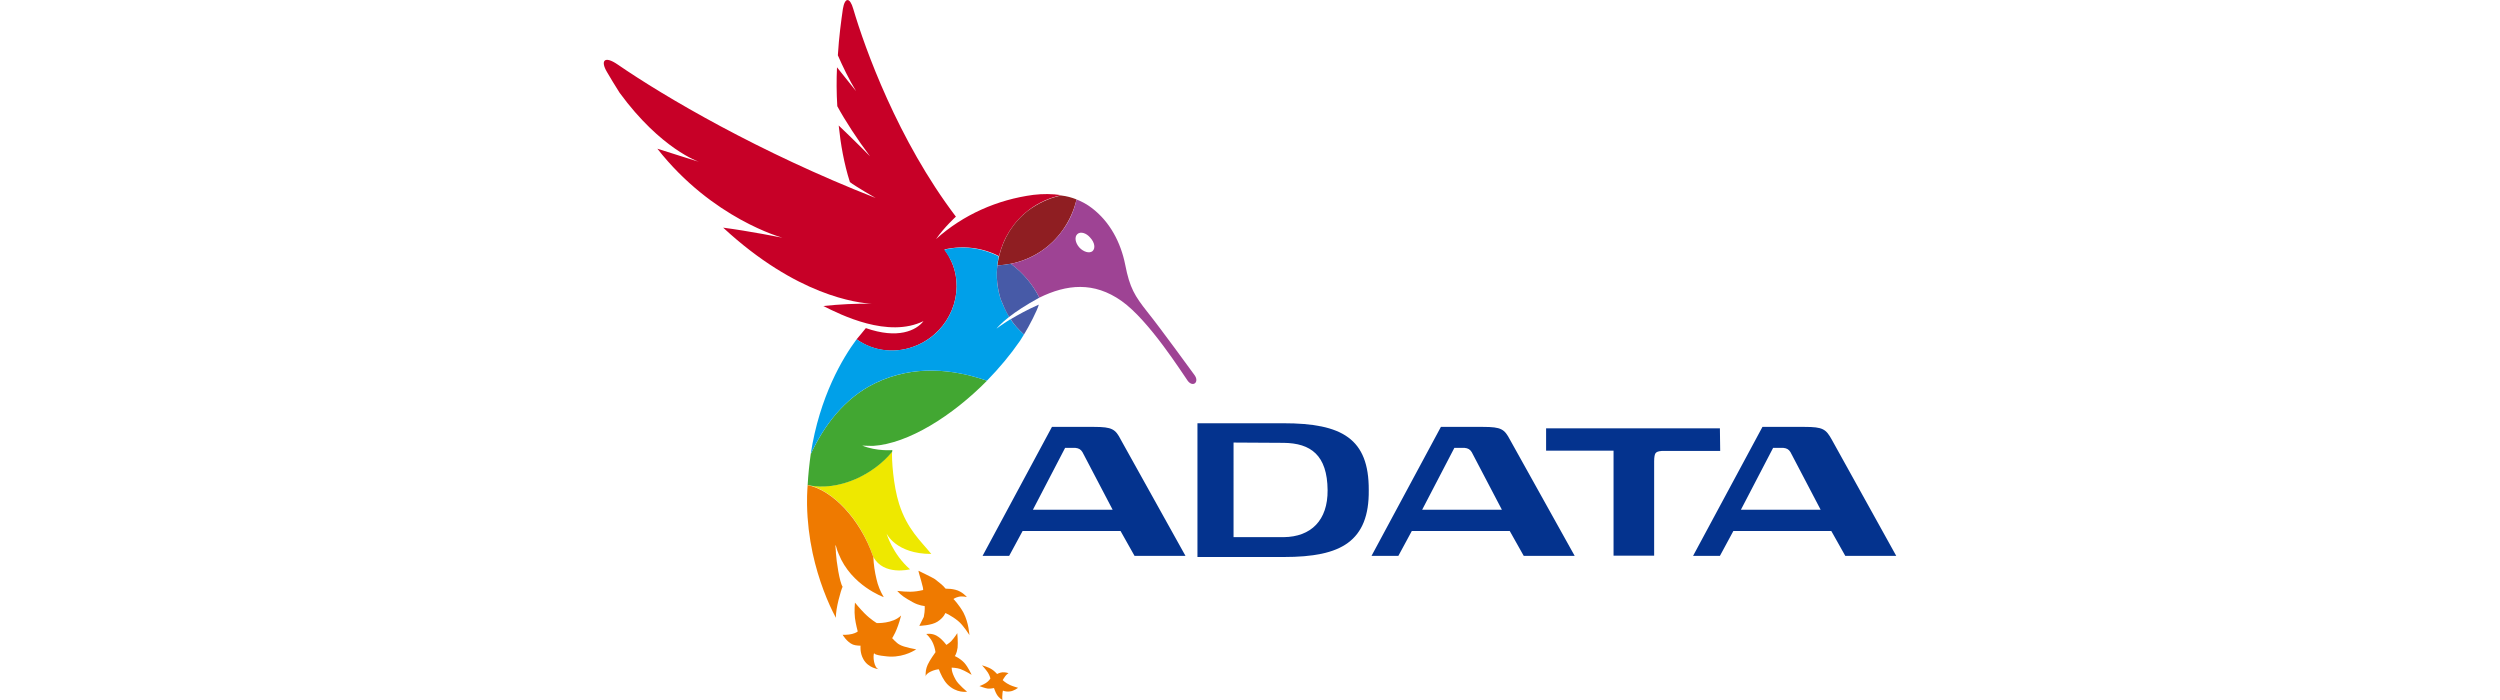
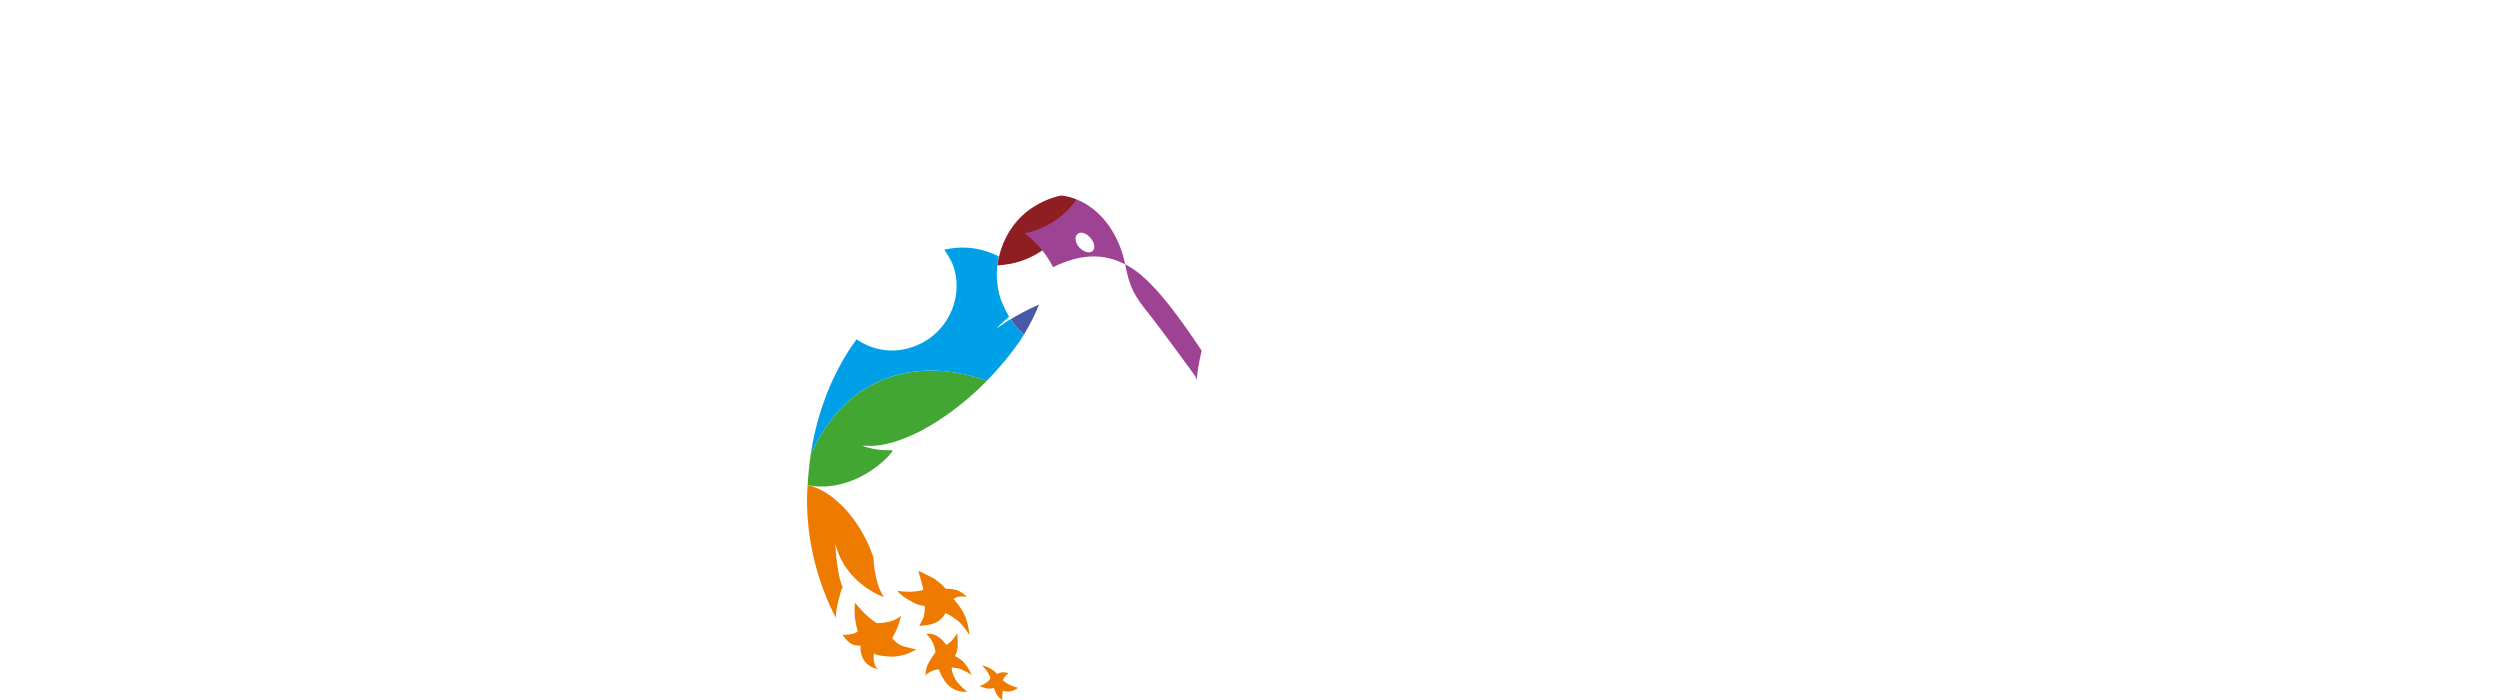
<svg xmlns="http://www.w3.org/2000/svg" version="1.1" id="圖層_1" x="0px" y="0px" viewBox="0 0 500 140" style="enable-background:new 0 0 500 140;" xml:space="preserve">
  <style type="text/css">
	.st0{fill:#EEE800;}
	.st1{fill:#42A732;}
	.st2{fill:#EF7A00;}
	.st3{fill:#C70027;}
	.st4{fill:#8F1E22;}
	.st5{fill:#9E4394;}
	.st6{fill:#00A0E9;}
	.st7{fill:#475AA7;}
	.st8{fill:#04338E;}
</style>
  <g>
-     <path class="st0" d="M161.53,96.96L161.53,96.96c4.87,1.06,10.52,6.6,13.15,14.5v-0.06c2.07,3.81,7.33,2.46,7.33,2.46   c-3.53-3.08-4.7-7.16-4.7-7.16s1.85,4.09,8.95,4.09c-2.13-2.63-4.81-4.93-6.44-10.02c-1.18-3.69-1.51-9.01-1.4-10.47   C174.74,94.84,167.8,98.36,161.53,96.96" />
    <path class="st1" d="M174.62,89.18c7.05-0.45,15.89-6.04,22.78-13.04c-6.77-2.35-14.66-3.19-22.27,0.45   c-6.44,3.08-10.47,8.84-12.98,14.22c-0.28,1.96-0.5,4.03-0.62,6.21c6.27,1.34,13.21-2.13,16.9-6.66c0-0.11,0-0.22,0.06-0.34   c0,0-3.13,0.28-6.04-0.9C172.95,89.13,173.67,89.18,174.62,89.18" />
    <g>
      <path class="st2" d="M161.53,97.02c0,0.28-0.06,0.56-0.06,0.9c-0.06,0.84-0.06,1.68-0.06,2.52c0,0.17,0,0.28,0,0.45v0.11    c0.06,3.25,0.45,6.49,1.12,9.63c1.18,5.43,3.08,10.02,4.65,12.93c-0.06-1.85,1.01-5.54,1.34-6.21c-0.62-0.95-1.23-5.04-1.34-6.77    c0-0.06,0-0.17,0-0.22c-0.11-1.06-0.17-1.79,0.06-1.01c0.11,0.5,0.28,0.95,0.5,1.46c2.52,6.32,9.01,8.62,9.01,8.62    c-0.67-1.12-1.18-2.35-1.46-3.64c-0.34-1.4-0.56-2.91-0.62-4.37C171.99,103.62,166.4,98.03,161.53,97.02 M200.54,136.03    c0,0,0.28-0.5,0.5-0.78c0.28-0.39,0.67-0.62,0.67-0.62s-0.67-0.22-1.23-0.17c-0.56,0.06-1.06,0.34-1.06,0.34s-0.56-0.62-1.01-0.9    c-0.73-0.5-2.01-0.84-2.01-0.84s0.78,0.84,1.18,1.46c0.39,0.62,0.5,1.18,0.5,1.18s-0.28,0.5-0.9,0.9    c-0.62,0.39-1.29,0.62-1.29,0.62s1.18,0.45,1.68,0.5c0.39,0.06,1.23-0.11,1.23-0.11s0.28,0.84,0.56,1.29    c0.39,0.67,1.12,1.12,1.12,1.12s-0.06-0.67,0-1.06c0-0.45,0.11-0.84,0.11-0.84s0.56,0.28,1.34,0.17c0.84-0.06,1.68-0.73,1.68-0.73    s-1.18-0.34-1.62-0.56C201.1,136.59,200.54,136.03,200.54,136.03 M192.03,133.79c1.06,0.39,2.29,1.18,2.29,1.18    s-0.62-1.46-1.46-2.41c-0.9-0.95-1.9-1.34-1.9-1.34s0.39-0.45,0.56-1.68c0.11-1.01-0.06-2.91-0.06-2.91s-0.56,0.9-1.23,1.62    c-0.39,0.39-0.95,0.73-0.95,0.73s-0.78-1.06-1.62-1.62c-1.12-0.84-2.41-0.56-2.41-0.56s0.9,0.73,1.4,1.96    c0.34,0.78,0.45,1.68,0.45,1.68s-1.18,1.62-1.57,2.52c-0.34,0.78-0.45,1.46-0.39,2.41c-0.06-0.84,1.96-1.51,2.63-1.51    c0.39,1.01,0.9,2.13,1.68,2.97c1.85,1.9,3.97,1.51,3.97,1.51s-1.79-1.46-2.29-2.41c-0.95-1.68-0.78-2.41-0.78-2.41    S191.41,133.57,192.03,133.79" />
      <path class="st2" d="M178.43,127.63c0,0,1.01-1.4,1.79-4.53c-1.68,1.68-4.87,1.51-4.87,1.51s-1.18-0.67-2.46-1.96    c-0.84-0.84-1.9-2.13-1.9-2.13s-0.17,1.73,0,3.08c0.17,1.29,0.56,2.69,0.56,2.69s-0.28,0.28-1.12,0.5    c-0.84,0.22-1.9,0.17-1.9,0.17s0.84,1.46,2.07,1.96c0.56,0.22,1.51,0.22,1.51,0.22s-0.17,1.4,0.56,2.69    c1.01,1.85,3.13,2.01,3.13,2.01c-1.01-0.11-1.29-2.69-0.95-3.3c-0.28,0.56,2.97,0.78,3.13,0.78c3.08,0.11,5.26-1.46,5.26-1.46    s-2.46-0.39-3.36-0.95C179.33,128.64,178.43,127.63,178.43,127.63 M183.86,125.17c0,0,2.46-0.06,3.64-0.84    c1.29-0.84,1.57-1.73,1.57-1.73s1.29,0.56,2.52,1.57c1.12,0.9,2.29,2.85,2.29,2.85s-0.11-2.41-1.18-4.48    c-0.9-1.62-2.01-2.74-2.01-2.74s0.34-0.28,1.06-0.45c0.78-0.17,1.62,0.06,1.62,0.06s-0.9-1.12-2.29-1.46    c-0.67-0.17-1.29-0.22-1.96-0.22c-0.56-0.73-1.4-1.29-2.13-1.9c-0.28-0.22-3.3-1.68-3.3-1.68c0,0.39,1.18,3.81,0.9,3.86    c-1.9,0.45-3.08,0.39-5.15,0.17c0.78,0.9,1.57,1.4,3.08,2.24c1.29,0.73,2.41,0.78,2.41,0.78s0.11,0.78-0.17,2.18    C184.53,123.88,183.86,125.17,183.86,125.17" />
    </g>
-     <path class="st3" d="M174.4,60.75c-3.25-0.06-6.49,0.11-9.74,0.45c3.53,1.79,12.98,6.49,20.04,3.02c-1.46,1.9-5.15,3.64-11.53,1.4   l0,0c-0.17,0.22-1.73,2.13-1.85,2.24c3.41,2.46,8,3.02,12.26,1.12c6.38-2.85,9.4-10.19,6.83-16.4c-0.22-0.45-0.45-0.95-0.67-1.4   c-0.28-0.45-0.56-0.9-0.84-1.29c3.69-0.84,7.56-0.39,10.91,1.34c0.84-3.64,2.91-6.88,5.88-9.18c1.96-1.51,4.2-2.52,6.6-3.02   c-1.85-0.28-3.75-0.28-5.6-0.06c-7.22,0.95-14.05,3.97-19.48,8.84c1.68-2.41,3.97-4.48,3.97-4.48   C179.55,28.01,172.95,9.6,170.65,1.77c-0.67-2.35-1.68-2.35-2.07,0c-0.34,2.35-0.78,5.54-1.01,9.29c0.9,2.07,2.24,4.87,3.64,7.16   l-3.81-4.76c-0.11,2.46-0.11,5.09,0.06,7.78c1.51,2.8,4.09,6.77,6.55,10.02c0,0-2.91-2.97-6.27-6.16   c0.39,3.75,1.06,7.61,2.24,11.31c0.95,0.78,5.15,3.19,5.15,3.19c-23.39-9.18-42.14-20.2-51.6-26.7c-2.69-1.85-3.47-0.73-2.13,1.51   c0.67,1.18,1.51,2.52,2.52,4.14c8.28,11.31,15.89,13.82,15.89,13.82s-3.81-1.18-8.34-2.63c11.03,14.05,25.02,17.8,25.02,17.8   s-6.72-1.34-11.86-2.01C159.4,59.19,171.49,60.59,174.4,60.75" />
    <path class="st4" d="M199.81,51.3c-0.17,0.56-0.22,1.18-0.34,1.79c0.9-0.06,1.79-0.17,2.69-0.34c4.2-0.84,7.95-3.25,10.41-6.77   c1.34-1.9,2.24-3.97,2.74-6.1c-1.01-0.39-2.01-0.67-3.08-0.78c-2.41,0.5-4.65,1.57-6.6,3.02C202.66,44.41,200.65,47.66,199.81,51.3   " />
-     <path class="st5" d="M218.5,50.23c-0.62,0.5-1.79,0.17-2.63-0.73c-0.84-0.95-1.01-2.13-0.39-2.69c0.62-0.56,1.79-0.22,2.57,0.73   C218.95,48.5,219.12,49.67,218.5,50.23 M238.87,74.97c-0.78-1.06-6.88-9.46-9.4-12.59c-2.52-3.19-3.53-4.81-4.42-9.4   c-0.9-4.53-3.08-8.62-6.66-11.36c-0.95-0.73-1.96-1.29-3.08-1.73c-0.5,2.18-1.4,4.31-2.74,6.1c-2.46,3.53-6.21,5.93-10.41,6.77   c2.41,1.79,4.37,4.09,5.71,6.77c5.48-2.69,10.91-3.25,16.45,0.67c5.54,3.92,12.2,14.55,13.26,16.01   C238.65,77.54,239.94,76.37,238.87,74.97" />
+     <path class="st5" d="M218.5,50.23c-0.62,0.5-1.79,0.17-2.63-0.73c-0.84-0.95-1.01-2.13-0.39-2.69c0.62-0.56,1.79-0.22,2.57,0.73   C218.95,48.5,219.12,49.67,218.5,50.23 M238.87,74.97c-0.78-1.06-6.88-9.46-9.4-12.59c-2.52-3.19-3.53-4.81-4.42-9.4   c-0.9-4.53-3.08-8.62-6.66-11.36c-0.95-0.73-1.96-1.29-3.08-1.73c-2.46,3.53-6.21,5.93-10.41,6.77   c2.41,1.79,4.37,4.09,5.71,6.77c5.48-2.69,10.91-3.25,16.45,0.67c5.54,3.92,12.2,14.55,13.26,16.01   C238.65,77.54,239.94,76.37,238.87,74.97" />
    <g>
      <path class="st6" d="M204.73,66.97c-0.45,0.73-0.73,1.06-0.78,1.23C204.17,67.81,204.45,67.41,204.73,66.97" />
      <path class="st6" d="M202.1,63.83c-1.79,1.12-2.8,1.9-2.8,1.9s0.67-0.9,2.52-2.35c-0.62-1.12-1.18-2.29-1.68-3.53    c-0.9-2.74-1.01-5.71-0.39-8.56c-3.36-1.73-7.22-2.24-10.91-1.34c0.62,0.84,1.12,1.68,1.57,2.63c2.57,6.21-0.45,13.6-6.83,16.4    c-4.25,1.9-8.84,1.29-12.26-1.12c-2.74,3.69-7.39,11.36-9.18,22.95c2.52-5.37,6.55-11.14,12.98-14.22    c7.61-3.64,15.45-2.8,22.27-0.45c2.46-2.52,4.7-5.2,6.55-7.89l0.84-1.34C203.73,65.9,202.72,64.84,202.1,63.83 M204.79,66.91    l-0.06,0.06C204.73,66.97,204.73,66.91,204.79,66.91" />
      <path class="st6" d="M203.9,68.2L203.9,68.2C203.84,68.31,203.84,68.37,203.9,68.2 M204.79,66.91l-0.84,1.34l0,0    c0.11-0.17,0.34-0.5,0.78-1.23L204.79,66.91z" />
    </g>
    <path class="st7" d="M204.79,66.91c1.01-1.62,2.74-4.98,2.97-5.99c-2.29,1.01-4.2,2.07-5.6,2.91   C202.72,64.84,203.73,65.9,204.79,66.91" />
-     <path class="st7" d="M204.79,66.91c-1.06-1.01-2.01-2.07-2.63-3.08C202.72,64.84,203.73,65.9,204.79,66.91 M202.16,52.75   c-0.9,0.17-1.79,0.28-2.69,0.34c-0.28,2.29,0,4.59,0.67,6.77c0.45,1.12,1.06,2.52,1.68,3.53c1.34-1.06,3.3-2.35,6.04-3.86   C206.53,56.84,204.57,54.54,202.16,52.75" />
-     <path class="st8" d="M348.18,101.95l6.44-12.37h2.07c0.62,0.06,1.06,0.28,1.4,0.84l6.04,11.53H348.18z M366.37,87.95   c-1.18-2.13-1.79-2.57-5.43-2.57h-8.45l-13.88,25.8h5.37l2.69-4.98h19.59l2.8,4.98h10.19L366.37,87.95z M284.43,101.95l6.44-12.37   h2.07c0.62,0.06,1.06,0.28,1.4,0.84l6.04,11.53H284.43z M296.63,85.38h-8.45l-13.88,25.8h5.37l2.69-4.98h19.59l2.8,4.98h10.19   L302,87.95C300.88,85.83,300.27,85.38,296.63,85.38 M206.58,101.95l6.44-12.37h2.07c0.62,0.06,1.06,0.28,1.4,0.84l6.04,11.53   H206.58z M218.84,85.38h-8.45l-13.88,25.8h5.32l2.69-4.98h19.59l2.8,4.98h10.19l-12.93-23.23   C223.09,85.83,222.42,85.38,218.84,85.38 M343.98,85.66h-34.76v4.48h13.49v20.99h8.12V92.26c0-0.84,0.11-1.4,0.28-1.62   c0.17-0.22,0.45-0.39,1.23-0.45h0.06h11.64L343.98,85.66z M256.73,107.43h-10.02V88.51l9.96,0.06c0.06,0,0.06,0,0.06,0   c5.43,0.06,8.73,2.46,8.79,9.46C265.57,104.07,262.21,107.37,256.73,107.43 M256.67,84.65h-17.18v26.75h0.17h17.07h0.06   c5.76,0,10.02-0.78,12.82-2.85c2.8-2.07,4.2-5.43,4.14-10.52C273.8,87.73,268.42,84.65,256.67,84.65" />
  </g>
</svg>